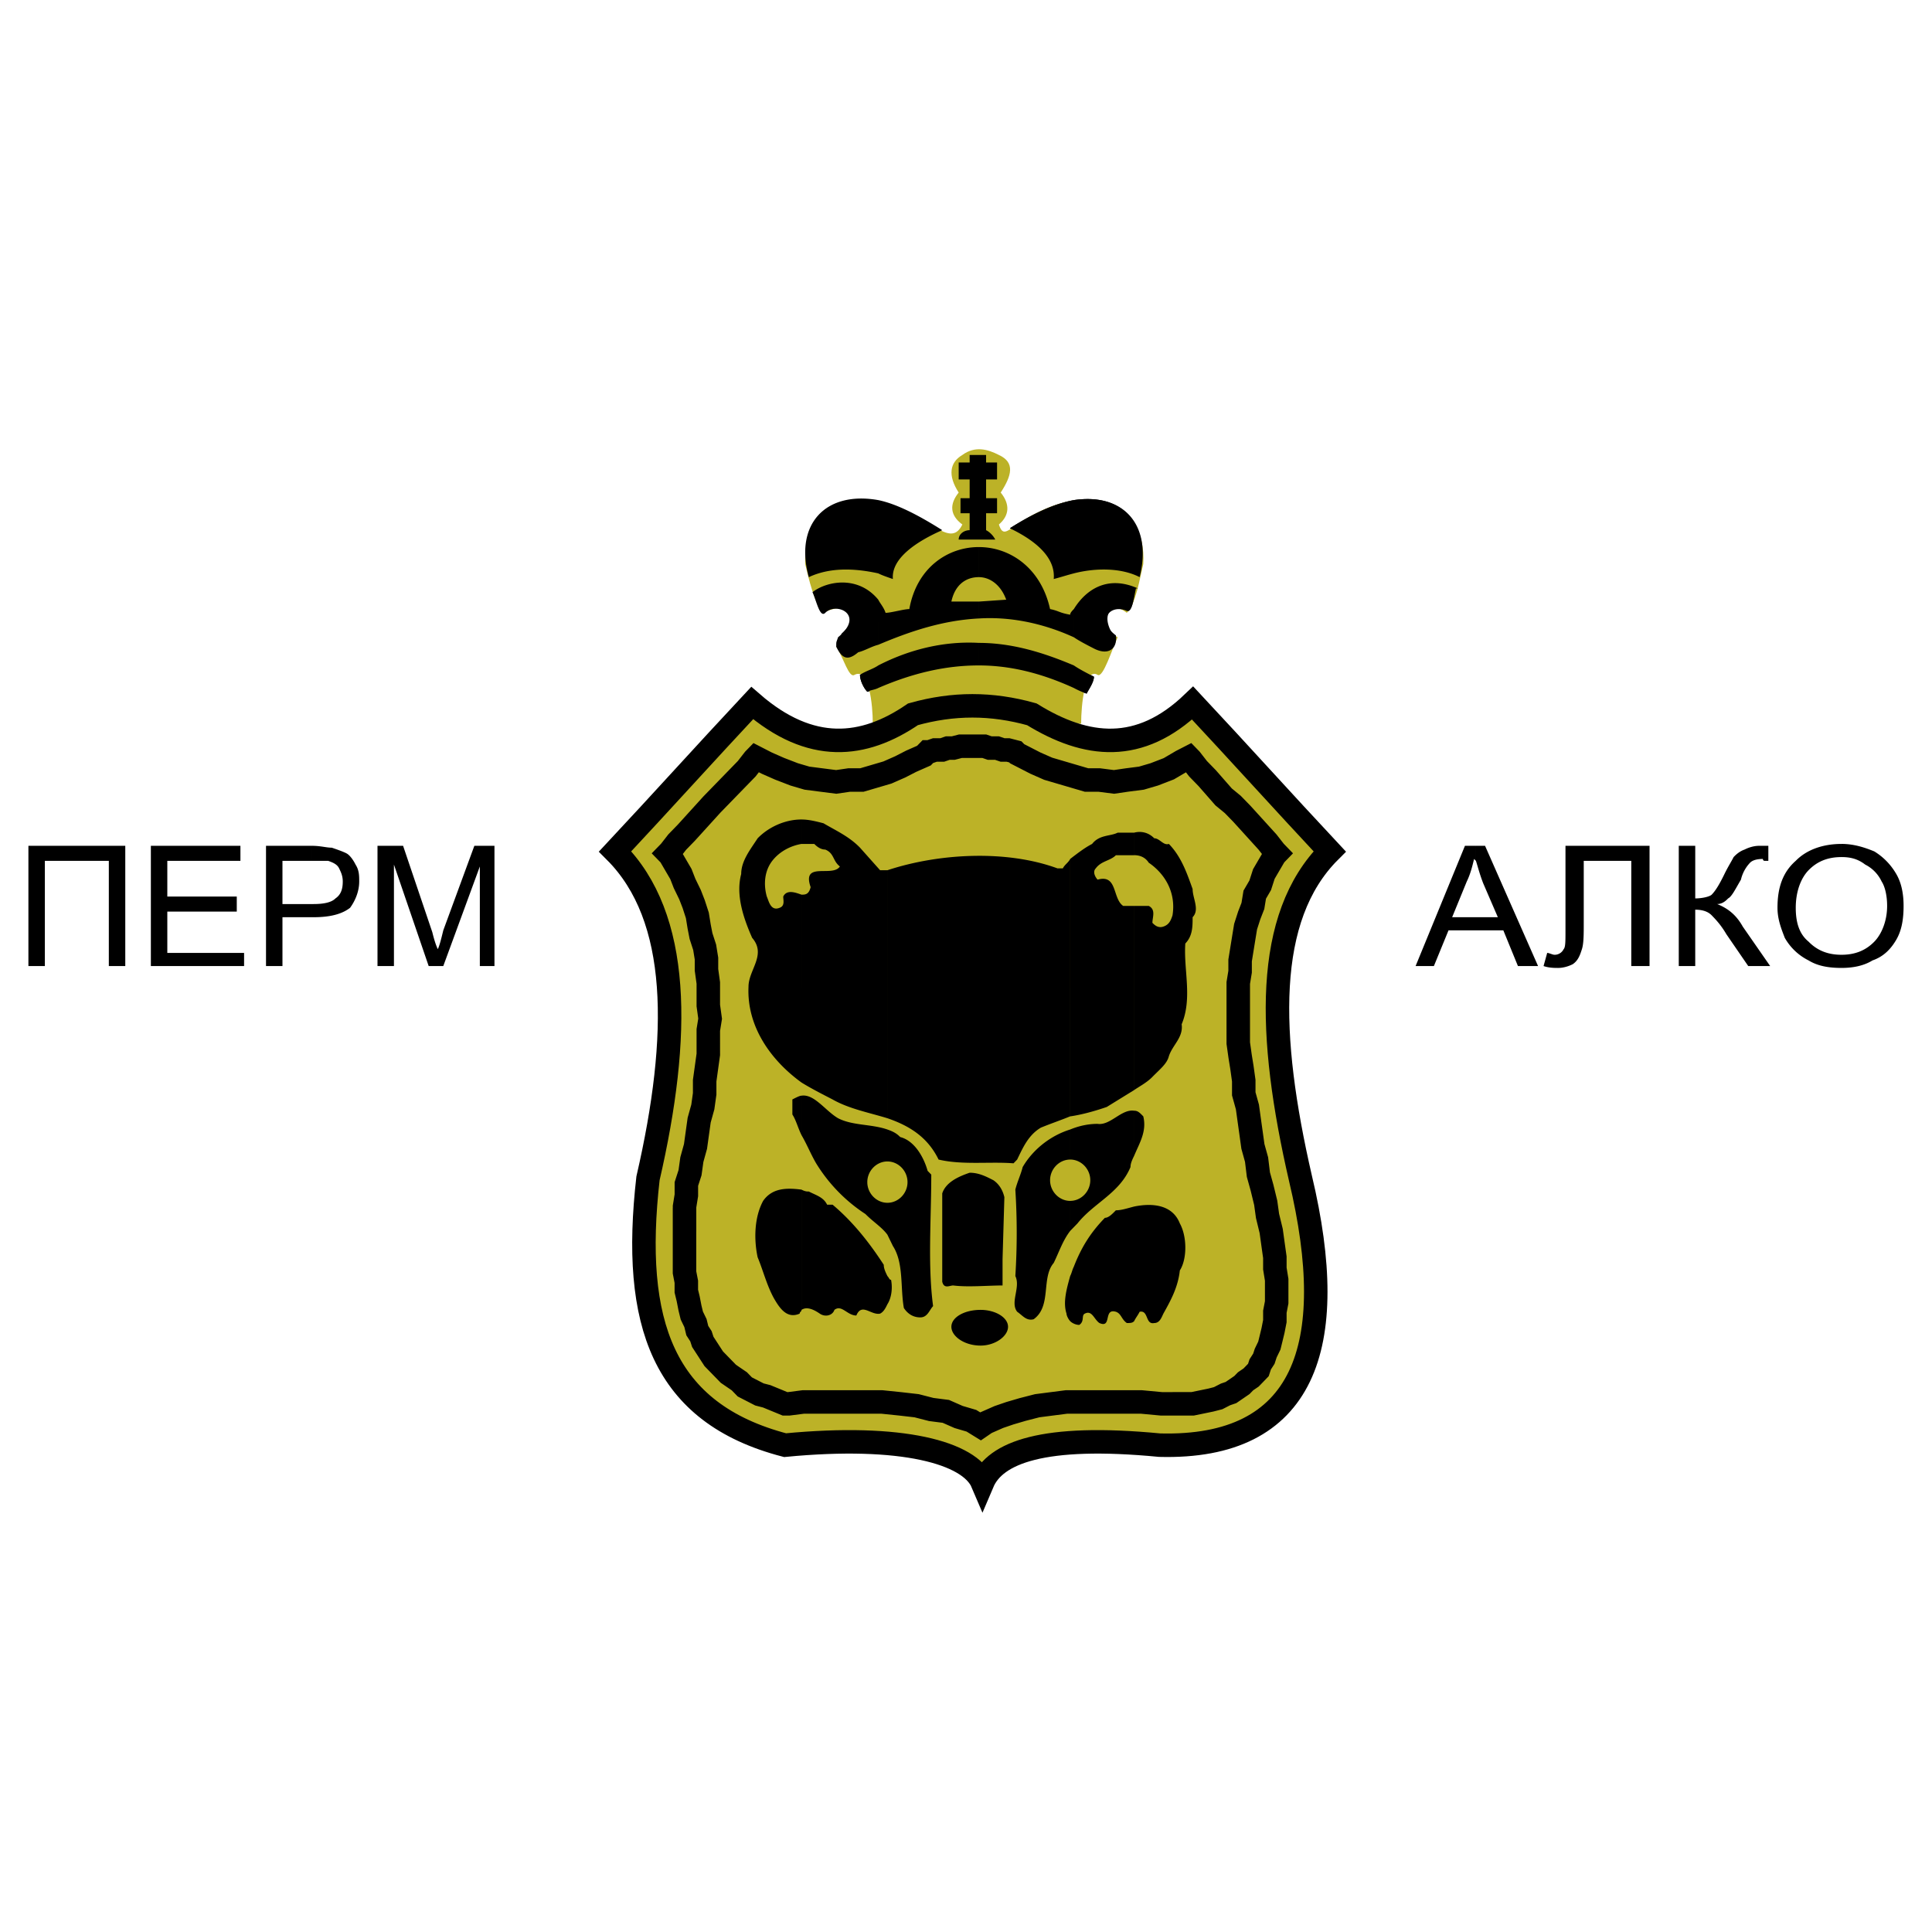
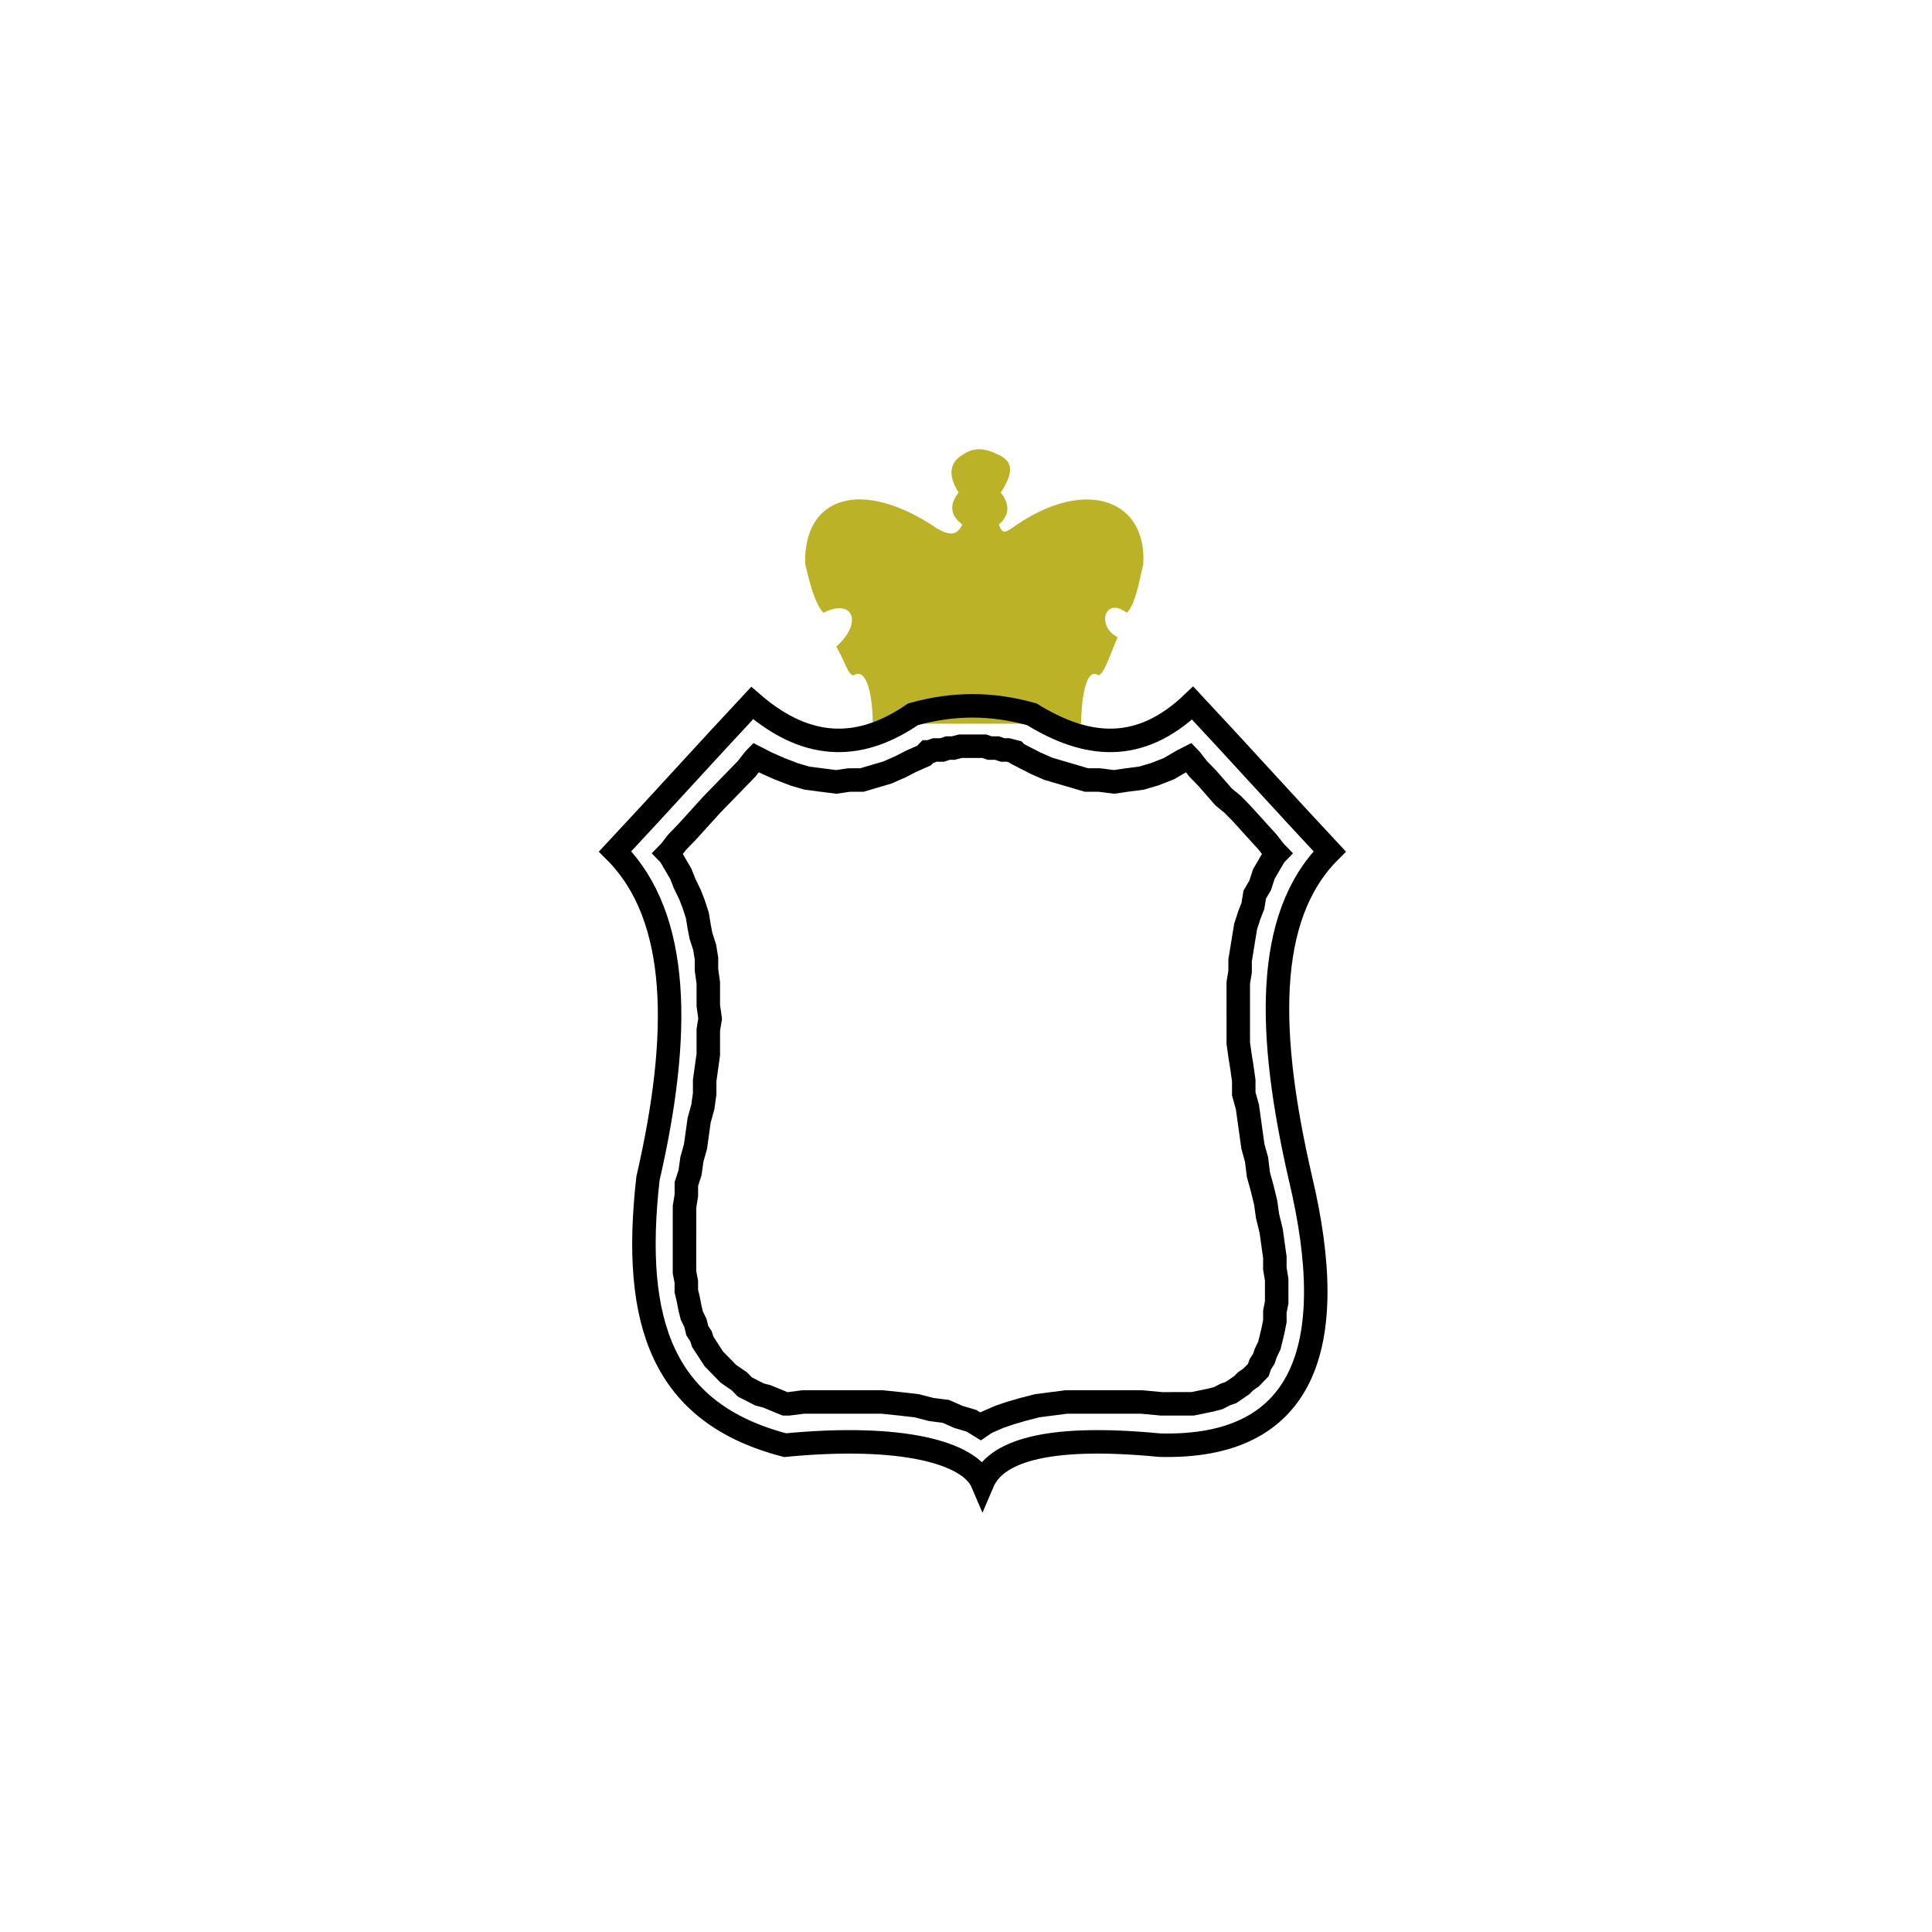
<svg xmlns="http://www.w3.org/2000/svg" width="2500" height="2500" viewBox="0 0 192.756 192.756">
  <path fill-rule="evenodd" clip-rule="evenodd" fill="#fff" d="M0 0h192.756v192.756H0V0z" />
-   <path d="M98.02 147.932c-1.277-3-8.024-4.873-19.693-3.748-12.217-3.188-15.317-12.186-13.676-26.619 3.282-14.246 3.282-26.055-3.282-32.616 4.559-4.874 9.118-9.935 13.676-14.809 5.834 5.062 11.123 4.499 16.046 1.125 4.011-1.125 7.842-1.125 11.852 0 5.471 3.374 10.76 3.937 16.047-1.125 4.559 4.874 9.117 9.935 13.676 14.809-6.564 6.561-6.199 18.37-2.918 32.616 4.014 16.871.365 26.994-14.039 26.619-11.672-1.125-16.414.748-17.689 3.748z" fill-rule="evenodd" clip-rule="evenodd" fill="#bcb227" />
-   <path d="M31.098 91.509v-1.312h.183c1.094 0 1.823-.188 2.188-.562.547-.375.729-.937.729-1.687 0-.562-.182-.938-.365-1.312-.182-.375-.547-.562-1.094-.75h-1.641v-1.5c.912 0 1.459.188 2.006.188.547.188 1.094.375 1.459.562s.729.75.912 1.125c.364.562.364 1.125.364 1.688 0 .937-.364 1.875-.912 2.624-.729.562-1.824.938-3.647.938h-.182v-.002zm6.565 4.874V84.386h2.553l2.917 8.623c.183.75.365 1.312.547 1.687.183-.375.365-1.125.547-1.875l3.1-8.436h2.006v11.997h-1.459v-9.935l-3.647 9.935h-1.458L39.304 86.26v10.123h-1.641zM2.834 84.386h9.665v11.997h-1.641V85.885H4.476v10.498H2.834V84.386zm28.264 0v1.5h-2.917v4.312h2.917v1.312h-2.917v4.874H26.54V84.386h4.558zM15.052 96.383V84.386h8.935v1.5h-7.294v3.562h6.93v1.5h-6.93v4.124h7.659v1.312h-9.3v-.001zM183.723 96.57v-1.312c1.275 0 2.369-.375 3.281-1.312.729-.75 1.275-2.062 1.275-3.562 0-.938-.182-1.874-.547-2.437a3.62 3.62 0 0 0-1.641-1.688c-.729-.562-1.459-.75-2.369-.75v-1.312c1.275 0 2.369.375 3.281.75.912.562 1.641 1.312 2.188 2.25s.73 2.062.73 3.187c0 1.312-.184 2.437-.73 3.374-.547.938-1.275 1.688-2.369 2.062-.912.563-2.006.75-3.099.75zm-36.471-12.184h.912l5.289 11.997h-2.008l-1.457-3.562h-2.736v-1.312h2.188l-1.457-3.374c-.365-.938-.547-1.688-.73-2.25v-1.499h-.001zm36.471-.187v1.312c-1.277 0-2.371.375-3.283 1.312-.73.75-1.277 2.062-1.277 3.749 0 1.5.365 2.625 1.277 3.374.912.938 2.006 1.312 3.283 1.312v1.312c-1.277 0-2.371-.188-3.283-.75a5.602 5.602 0 0 1-2.371-2.25c-.365-.938-.729-1.875-.729-3 0-2.062.547-3.562 1.822-4.687 1.096-1.122 2.736-1.684 4.561-1.684zm-27.535.187h8.387v11.997h-1.822V85.885h-4.742v6.186c0 1.125 0 2.062-.182 2.625s-.363 1.125-.912 1.5c-.363.188-.912.375-1.457.375-.365 0-.912 0-1.459-.188l.363-1.312c.184 0 .547.188.73.188a.996.996 0 0 0 .91-.562c.184-.188.184-.75.184-1.875v-8.436zm11.304 0h1.643v5.249c.729 0 1.459-.188 1.641-.375.363-.375.729-.938 1.275-2.062.365-.75.73-1.312.912-1.687.182-.188.547-.562 1.094-.75.365-.188.912-.375 1.459-.375h.912v1.5h-.365c-.182 0-.182-.188-.182-.188-.729 0-1.094.188-1.277.375a3.657 3.657 0 0 0-.91 1.688c-.549.937-.912 1.687-1.277 1.874-.182.188-.547.562-1.094.562.912.375 1.822.938 2.553 2.25l2.734 3.937h-2.188l-2.188-3.187c-.547-.938-1.096-1.5-1.459-1.875-.365-.375-.912-.562-1.641-.562v5.624h-1.643V84.386h.001zm-26.258 11.997l4.924-11.997h1.094v1.5l-.182-.188c-.182.75-.365 1.5-.73 2.25l-1.459 3.562h2.371v1.312h-2.734l-1.459 3.562h-1.825v-.001zM113.518 57.58c-1.822-.937-4.193-.937-6.381-.375v-7.311c5.105-.749 7.658 2.625 6.381 7.686zm-6.381 11.06v-2.25c.547.375 1.275.75 2.006 1.125 0 .562-.547 1.312-.73 1.687a8.528 8.528 0 0 1-1.276-.562zm0-4.874c.547.188 1.094.562 1.641.937 1.459.75 2.553 0 2.188-1.5-1.094-1.875-.182-2.999 1.459-2.25.547.188.73-1.5.912-2.25h.182c-2.916-1.312-5.105 0-6.381 2.062v3.001h-.001zm0-6.56c-.73.187-1.277.375-2.006.562.182-2.062-1.641-3.749-4.377-5.061 2.371-1.5 4.377-2.437 6.383-2.812v7.311zm0 3.561c-.184.188-.365.375-.365.562-1.094-.188-1.094-.375-2.006-.562-.912-4.124-4.012-6.186-7.111-6.186v3c1.094 0 2.188.75 2.734 2.25l-2.734.188v1.687c2.918-.188 6.018.375 9.482 2.062v-3.001zm0 5.623v2.25c-3.283-1.5-6.383-2.25-9.482-2.25v-2.249c3.281 0 6.382.937 9.482 2.249zm-9.483-12.559v-8.436h.729v.75h1.094v1.688h-1.094v1.875h1.094v1.5h-1.094v1.688c.365.187.73.562.912.937-.547-.002-1.094-.002-1.641-.002zm0-8.435v8.436h-2.006c0-.562.547-.937 1.094-.937v-1.688h-.912v-1.5h.912v-1.875h-1.094v-1.688h1.094v-.75h.912v.002zm0 9.185v3c-1.277 0-2.371.75-2.735 2.437h2.735v1.687c-3.647 0-7.112 1.312-10.211 2.625v-4.874c.365.562.729.938.912 1.687.547 0 1.823-.375 2.371-.375.728-4.125 3.828-6.187 6.928-6.187zm0 9.56c-3.465-.188-6.747.562-10.211 2.437v2.062c3.647-1.5 6.929-2.25 10.211-2.25v-2.249zm-10.211-6.935l1.641.562c-.183-2.062 1.641-3.749 4.376-5.061-2.188-1.5-4.194-2.437-6.017-2.625v7.124zm0-7.124v7.124c-2.371-.562-4.741-.562-6.564.375-1.459-5.062 1.276-8.623 6.564-7.499zm0 9.373c-2.006-2.062-4.741-1.5-6.2-.375.365.75.547 2.437 1.094 1.687 1.094-1.312 4.376 0 1.641 2.437-.182.375 0 .562-.182 1.125.547 1.125 1.276 1.5 2.371.562a8.622 8.622 0 0 1 1.276-.562v-4.874zm0 7.123v2.062c-.365.188-.729.375-.912.375-.364-.375-.729-1.125-.729-1.687.547-.188 1.094-.563 1.641-.75z" fill-rule="evenodd" clip-rule="evenodd" />
  <path d="M107.865 72.202H87.078c0-1.875-.365-5.624-1.824-4.874-.547.375-1.094-1.687-1.823-2.812 2.735-2.438 1.641-4.874-1.276-3.375-.912-.937-1.459-3.375-1.824-4.874-.182-6.749 5.653-8.623 13.129-3.562 1.276.75 2.006.75 2.553-.375-1.277-.938-1.277-2.062-.365-3.187-1.094-1.687-.912-3 .365-3.749 1.276-.937 2.553-.562 3.647 0 1.641.75 1.275 2.062.182 3.749.912 1.125.912 2.25-.182 3.187.365 1.125.729.75 1.822 0 6.93-4.687 12.947-2.437 12.584 3.937-.365 1.499-.73 3.937-1.643 4.874-2.188-1.687-3.1 1.312-.912 2.437-.547 1.125-1.457 4.124-2.006 3.749-1.275-.749-1.64 3-1.64 4.875z" fill-rule="evenodd" clip-rule="evenodd" fill="#bcb227" />
-   <path d="M113.701 57.58c-1.824-.937-4.377-.937-6.564-.375v-7.311c5.105-.749 7.84 2.625 6.564 7.686zm-6.564 11.06v-2.25c.547.375 1.275.75 2.006 1.125 0 .562-.547 1.312-.73 1.687a8.528 8.528 0 0 1-1.276-.562zm0-5.061c.547.375 1.275.75 2.006 1.125 1.459.75 2.369 0 2.188-1.312-2.006-1.5-.547-3.187 1.094-2.437.547.188.73-1.5.912-2.25h.182c-2.916-1.312-5.105 0-6.381 2.062v2.812h-.001zm0-6.373c-.73.187-1.277.375-2.006.562.182-2.062-1.641-3.749-4.377-5.061 2.371-1.5 4.377-2.437 6.383-2.812v7.311zm0 3.561c-.184.188-.365.375-.365.562-1.094-.188-1.094-.375-2.006-.562-.912-4.124-4.012-6.186-7.111-6.186v3c1.094 0 2.188.75 2.734 2.25l-2.734.188v1.687c2.918-.188 6.199.375 9.482 1.875v-2.814zm0 5.623v2.25c-3.283-1.5-6.383-2.25-9.482-2.25v-2.249c3.281 0 6.382.937 9.482 2.249zm-9.483-12.559v-8.436h.729v.75h1.094v1.688h-1.094v1.875h1.094v1.5h-1.094v1.688c.365.187.73.562.912.937-.547-.002-1.094-.002-1.641-.002zm0-8.435v8.436h-2.006c0-.562.547-.937 1.094-.937v-1.688h-.912v-1.5h.912v-1.875h-1.094v-1.688h1.094v-.75h.912v.002zm0 9.185v3c-1.277 0-2.371.75-2.735 2.437h2.735v1.687c-3.647.188-6.929 1.312-10.029 2.625v-4.5c.183.375.547.75.729 1.312.547 0 1.823-.375 2.371-.375.729-4.124 3.829-6.186 6.929-6.186zm0 9.56c-3.282-.188-6.747.562-10.029 2.249v2.25c3.465-1.5 6.747-2.25 10.029-2.25v-2.249zm-10.029-6.935c.365.187.912.375 1.459.562-.183-2.062 2.37-3.749 4.923-4.873-2.371-1.5-4.559-2.625-6.382-3v7.311zm0-7.311v7.311c-2.553-.562-4.923-.562-6.929.375-1.458-5.249 1.641-8.623 6.929-7.686zm0 9.935c-2.006-2.437-5.105-1.875-6.564-.75.365.75.729 2.625 1.276 2.062 1.094-1.125 4.012.188 1.276 2.437-.182.562-.182.375-.182.938.547 1.125 1.094 1.499 2.188.562.729-.187 1.276-.562 2.006-.75V59.83zm0 6.56v2.25c-.365.188-.729.188-1.094.375-.364-.375-.729-1.125-.729-1.687.547-.375 1.276-.563 1.823-.938zM113.154 83.074c.729-.188 1.457 0 2.006.562.547 0 .91.75 1.457.562 1.277 1.312 1.824 2.999 2.371 4.499 0 .937.73 2.062 0 2.812 0 .937 0 1.874-.729 2.624-.184 2.625.729 5.435-.365 8.06.182 1.312-.912 2.062-1.277 3.188-.182.75-.91 1.311-1.641 2.061-.547.562-1.275.938-1.822 1.312v-18.37h1.457c.73.375.365 1.125.365 1.687.184.188.547.562 1.094.375s.73-.562.912-1.125c.365-2.25-.729-4.124-2.371-5.249-.363-.562-.91-.75-1.457-.75v-2.248zm0 48.737v-11.434c1.822-.375 3.828-.188 4.559 1.686.729 1.312.729 3.562 0 4.688-.184 1.688-.912 3-1.643 4.311-.182.375-.363.938-.91.938-.912.188-.549-1.312-1.459-1.125-.183.373-.365.561-.547.936zm0-16.497v-4.498c.363 0 .547.188.912.562.364 1.501-.365 2.624-.912 3.936zm-6.383-29.616c.729-.562 1.459-1.125 2.188-1.499.73-.938 1.824-.75 2.553-1.125h1.643v2.25h-1.824c-.547.562-1.459.562-2.006 1.312-.365.375 0 .938.182 1.125 2.006-.562 1.459 1.874 2.555 2.624h1.094v18.37l-2.736 1.688c-1.094.375-2.371.75-3.646.938V85.698h-.003zm6.383 25.118c-1.277-.188-2.371 1.5-3.648 1.312-.91 0-1.822.188-2.734.562v2.998c1.094 0 2.006.938 2.006 2.062s-.912 2.062-2.006 2.062v2.998l.729-.75c1.643-2.061 4.195-2.998 5.289-5.623 0-.375.182-.75.365-1.125v-4.496h-.001zm0 9.561v11.434c-.184.188-.365.188-.73.188-.547-.375-.547-.938-1.094-1.125-1.275-.375-.365 1.688-1.641 1.125-.547-.375-.73-1.312-1.459-.938-.365.188 0 .75-.547 1.125-.365 0-.73-.188-.912-.375v-4.498c.182-.375.182-.562.365-.938.729-1.875 1.641-3.375 3.1-4.873.365 0 .729-.375 1.094-.75.547 0 1.094-.188 1.824-.375zM88.537 86.823c5.106-1.687 11.852-2.062 16.959-.188h.545c.184-.375.549-.562.73-.938v25.681c-.912.375-2.006.75-2.918 1.125-1.275.75-1.822 2.061-2.371 3.186l-.363.375c-2.371-.188-5.106.188-7.477-.375-1.094-2.248-2.917-3.373-5.106-4.123V86.823h.001zm18.234 25.868c-1.824.562-3.646 1.873-4.74 3.748-.184.75-.549 1.5-.73 2.25a68.16 68.16 0 0 1 0 8.623c.547 1.125-.547 2.623.182 3.561.549.375.912.938 1.643.75 1.822-1.312.729-4.123 2.006-5.623.547-1.125.91-2.25 1.641-3.188v-2.998c-1.094 0-2.006-.938-2.006-2.062s.912-2.062 2.006-2.062v-2.999h-.002zm0 14.621v4.498c-.182-.188-.365-.562-.365-.75-.365-1.124 0-2.435.365-3.748zm-18.234 2.811v-2.811c.183.188.183.375.365.375.182.938-.001 1.874-.365 2.436zm0-6.935l.547 1.125c1.094 1.688.729 4.125 1.094 6.186.365.562.912.938 1.641.938s.912-.75 1.276-1.125c-.547-4.123-.182-8.623-.182-13.121l-.365-.375c-.365-1.312-1.276-2.998-2.735-3.373-.364-.375-.729-.562-1.276-.75v3.186c1.094 0 2.006.938 2.006 2.062s-.912 2.062-2.006 2.062v3.185zm10.576-5.436c.547.375.912.938 1.094 1.688l-.182 6.186v2.625c-1.459 0-3.465.188-4.924 0-.365 0-.912.375-1.094-.375v-8.811c.365-1.125 1.641-1.688 2.735-2.062.912-.001 1.641.374 2.371.749zm-1.277 12.934c1.459 0 2.736.75 2.736 1.688s-1.277 1.875-2.736 1.875c-1.641 0-2.917-.938-2.917-1.875s1.276-1.688 2.917-1.688zM85.802 84.573l2.006 2.25H88.537v24.744c-1.823-.562-3.829-.938-5.471-1.875-1.094-.562-2.188-1.125-3.099-1.688V89.26c.364 0 .729 0 .911-.75-.911-2.625 2.188-.938 2.917-2.062-.73-.562-.547-1.312-1.459-1.687-.365 0-.729-.188-1.094-.562h-1.275v-2.438c.729 0 1.458.188 2.188.375 1.276.75 2.553 1.313 3.647 2.437zm2.735 28.118c-1.641-.562-3.464-.375-4.923-1.125-1.276-.75-2.371-2.438-3.646-2.25v3.938c.546.936.911 1.873 1.458 2.811a16.082 16.082 0 0 0 4.923 5.062c.729.748 1.641 1.311 2.188 2.061v-3.186c-1.094 0-2.006-.938-2.006-2.062s.912-2.062 2.006-2.062v-3.187zm0 14.621v2.811c-.182.375-.365.75-.729.938-.912.188-1.824-1.125-2.371.188-.912 0-1.459-1.125-2.188-.562-.183.562-.912.75-1.458.375-.547-.375-1.276-.75-1.823-.375v-11.996c.364.188.546.188.729.188.729.375 1.459.562 1.824 1.312h.546c2.006 1.686 3.647 3.748 5.106 5.998-.001.373.181.749.364 1.123zm-8.57-19.308c-3.1-2.248-5.471-5.623-5.288-9.561 0-1.686 1.823-3.185.365-4.872-.912-2.062-1.641-4.312-1.094-6.374 0-1.312.912-2.437 1.641-3.562 1.094-1.125 2.735-1.875 4.376-1.875v2.438c-1.094.187-2.188.75-2.917 1.687-.729.938-.912 2.25-.547 3.562.183.375.365 1.5 1.276 1.125.547-.188.365-.75.365-1.125.364-.75 1.276-.375 1.823-.187v18.744zm0 1.312v3.938c-.365-.75-.547-1.5-.912-2.062v-1.5c.365-.188.73-.376.912-.376zm0 9.373v11.996c0 .188-.183.188-.183.375-1.276.562-2.006-.562-2.553-1.5-.729-1.311-1.094-2.811-1.641-4.123-.365-1.688-.365-3.936.547-5.623.913-1.312 2.371-1.312 3.83-1.125z" fill-rule="evenodd" clip-rule="evenodd" />
  <path d="M68.297 121.688v-1.311l.182-1.125v-1.125l.365-1.125.183-1.312.364-1.312.182-1.311.183-1.312.365-1.312.183-1.312v-1.312l.182-1.312.182-1.311V102.759l.182-1.125-.182-1.312v-2.25l-.182-1.311v-1.125l-.182-1.125-.365-1.125-.182-.937-.183-1.125-.365-1.125-.364-.937-.547-1.125-.365-.938-.547-.938-.547-.937-.183-.188.183-.188.729-.937.912-.938 2.553-2.812 3.464-3.562.729-.937.183-.188 1.094.562 1.276.562 1.459.562 1.276.375 1.458.188 1.459.187 1.276-.187h1.276l1.276-.375 1.276-.375 1.276-.562 1.094-.562 1.276-.562.365-.375h.183l.547-.188h.729l.547-.188h.547l.729-.188H98.199l.547.188h.729l.549.188h.547l.729.188.182.188.73.375 1.094.562 1.277.562 1.275.375 1.277.375 1.275.375h1.277l1.459.187 1.275-.187 1.459-.188 1.277-.375 1.457-.562 1.277-.75.73-.375.182.188.729.937.912.938 1.641 1.875.912.75.912.937 2.553 2.812.73.937.182.188-.182.188-.549.937-.547.938-.363 1.125-.547.938-.184 1.125-.365.938-.363 1.125-.184 1.125-.182 1.125-.182 1.125v1.125l-.184 1.123V104.072l.184 1.311.182 1.125.182 1.312v1.312l.365 1.312.182 1.312.184 1.312.182 1.311.365 1.312.182 1.5.365 1.312.365 1.5.182 1.311.365 1.5.182 1.312.184 1.312v1.125l.182 1.125v2.248l-.182.938v.938l-.184.938-.182.75-.184.75-.363.75-.184.562-.363.562-.184.561-.363.377-.365.375-.547.373-.365.375-.547.375-.547.375-.547.188-.73.375-.729.188-.912.188-.912.188H115.885l-2.006-.188H106.402l-1.459.188-1.457.188-1.459.375-1.277.375-1.094.375-1.277.562-.547.375-.911-.562-1.277-.375-1.276-.562-1.459-.188-1.459-.375-1.641-.188-1.823-.188H80.145l-1.458.188h-.365l-.912-.375-.912-.375-.729-.188-.729-.375-.729-.375-.547-.562-.547-.373-.547-.375-.547-.562-.365-.375-.547-.562-.365-.562-.364-.562-.365-.562-.183-.562-.365-.562-.182-.75-.364-.75-.183-.75-.183-.938-.182-.748v-.938l-.182-.938V121.688h.004zm29.723 26.244c-1.277-3-8.024-4.873-19.693-3.748-12.217-3.188-15.317-12.186-13.676-26.619 3.282-14.246 3.282-26.055-3.282-32.616 4.559-4.874 9.118-9.935 13.676-14.809 5.834 5.061 11.123 4.499 16.046 1.125 4.011-1.125 7.842-1.125 11.852 0 5.471 3.374 10.76 3.937 16.047-1.125 4.559 4.874 9.117 9.935 13.676 14.809-6.564 6.561-6.199 18.37-2.918 32.616 4.014 16.871.365 26.994-14.039 26.619-11.672-1.125-16.414.748-17.689 3.748z" fill="none" stroke="#000" stroke-width="2.343" stroke-miterlimit="2.613" />
</svg>